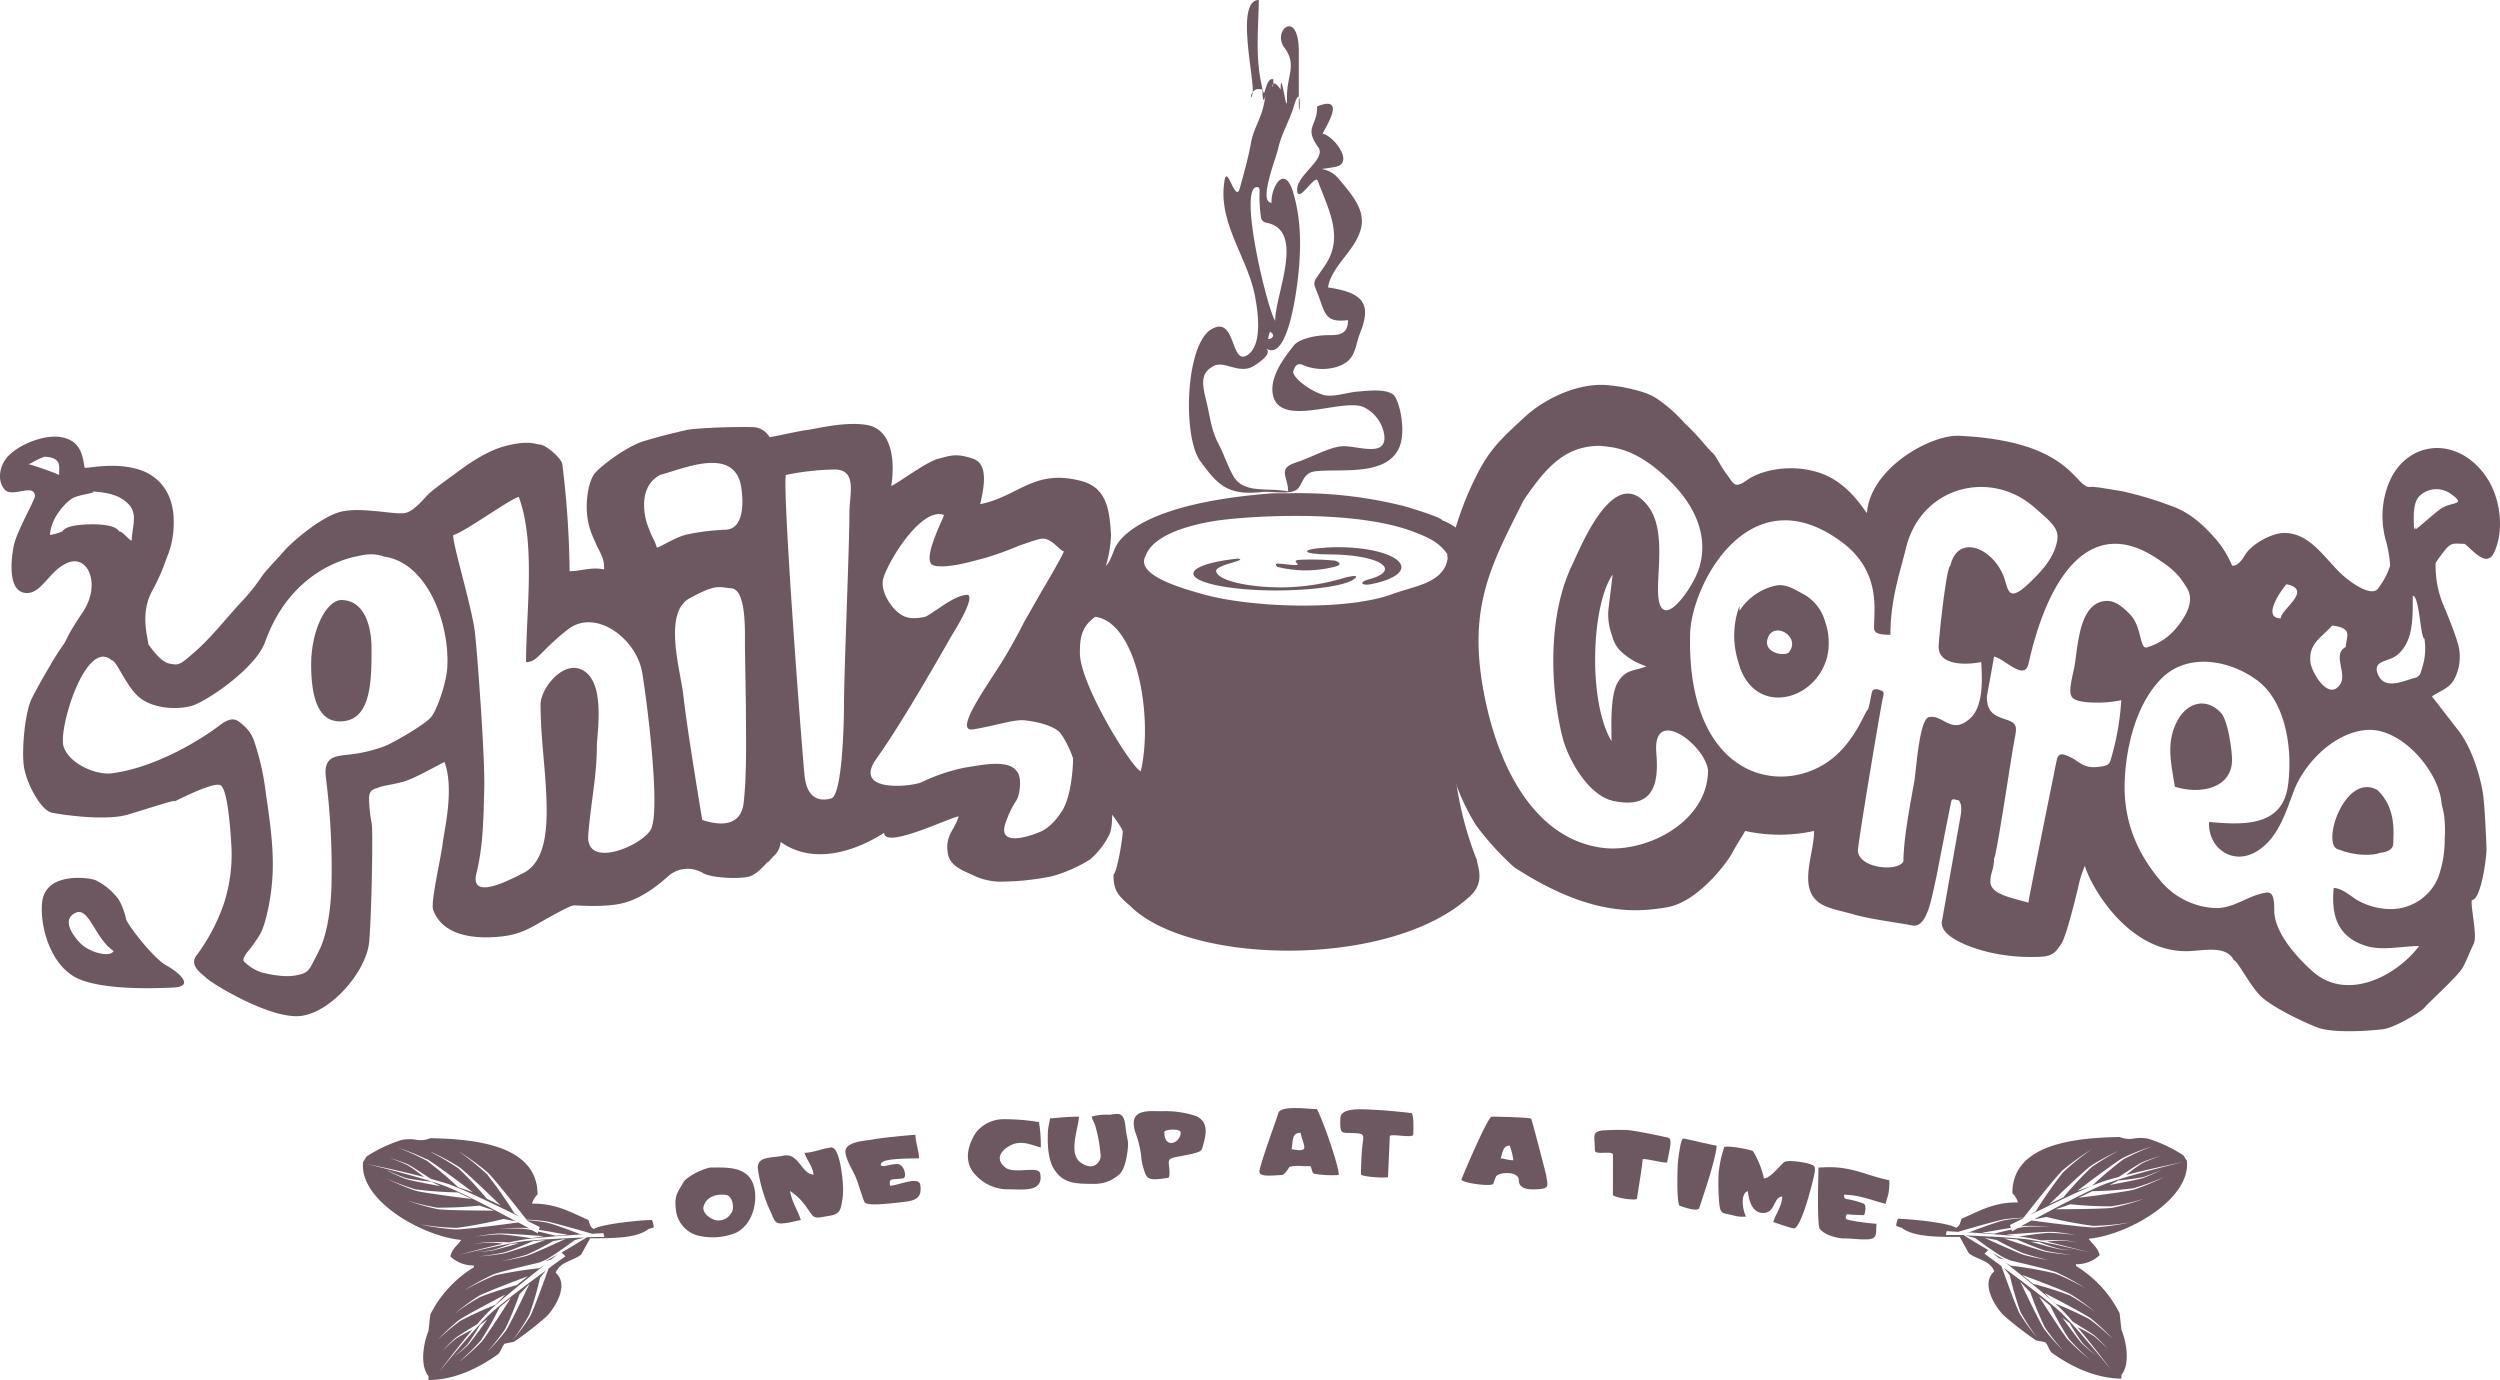
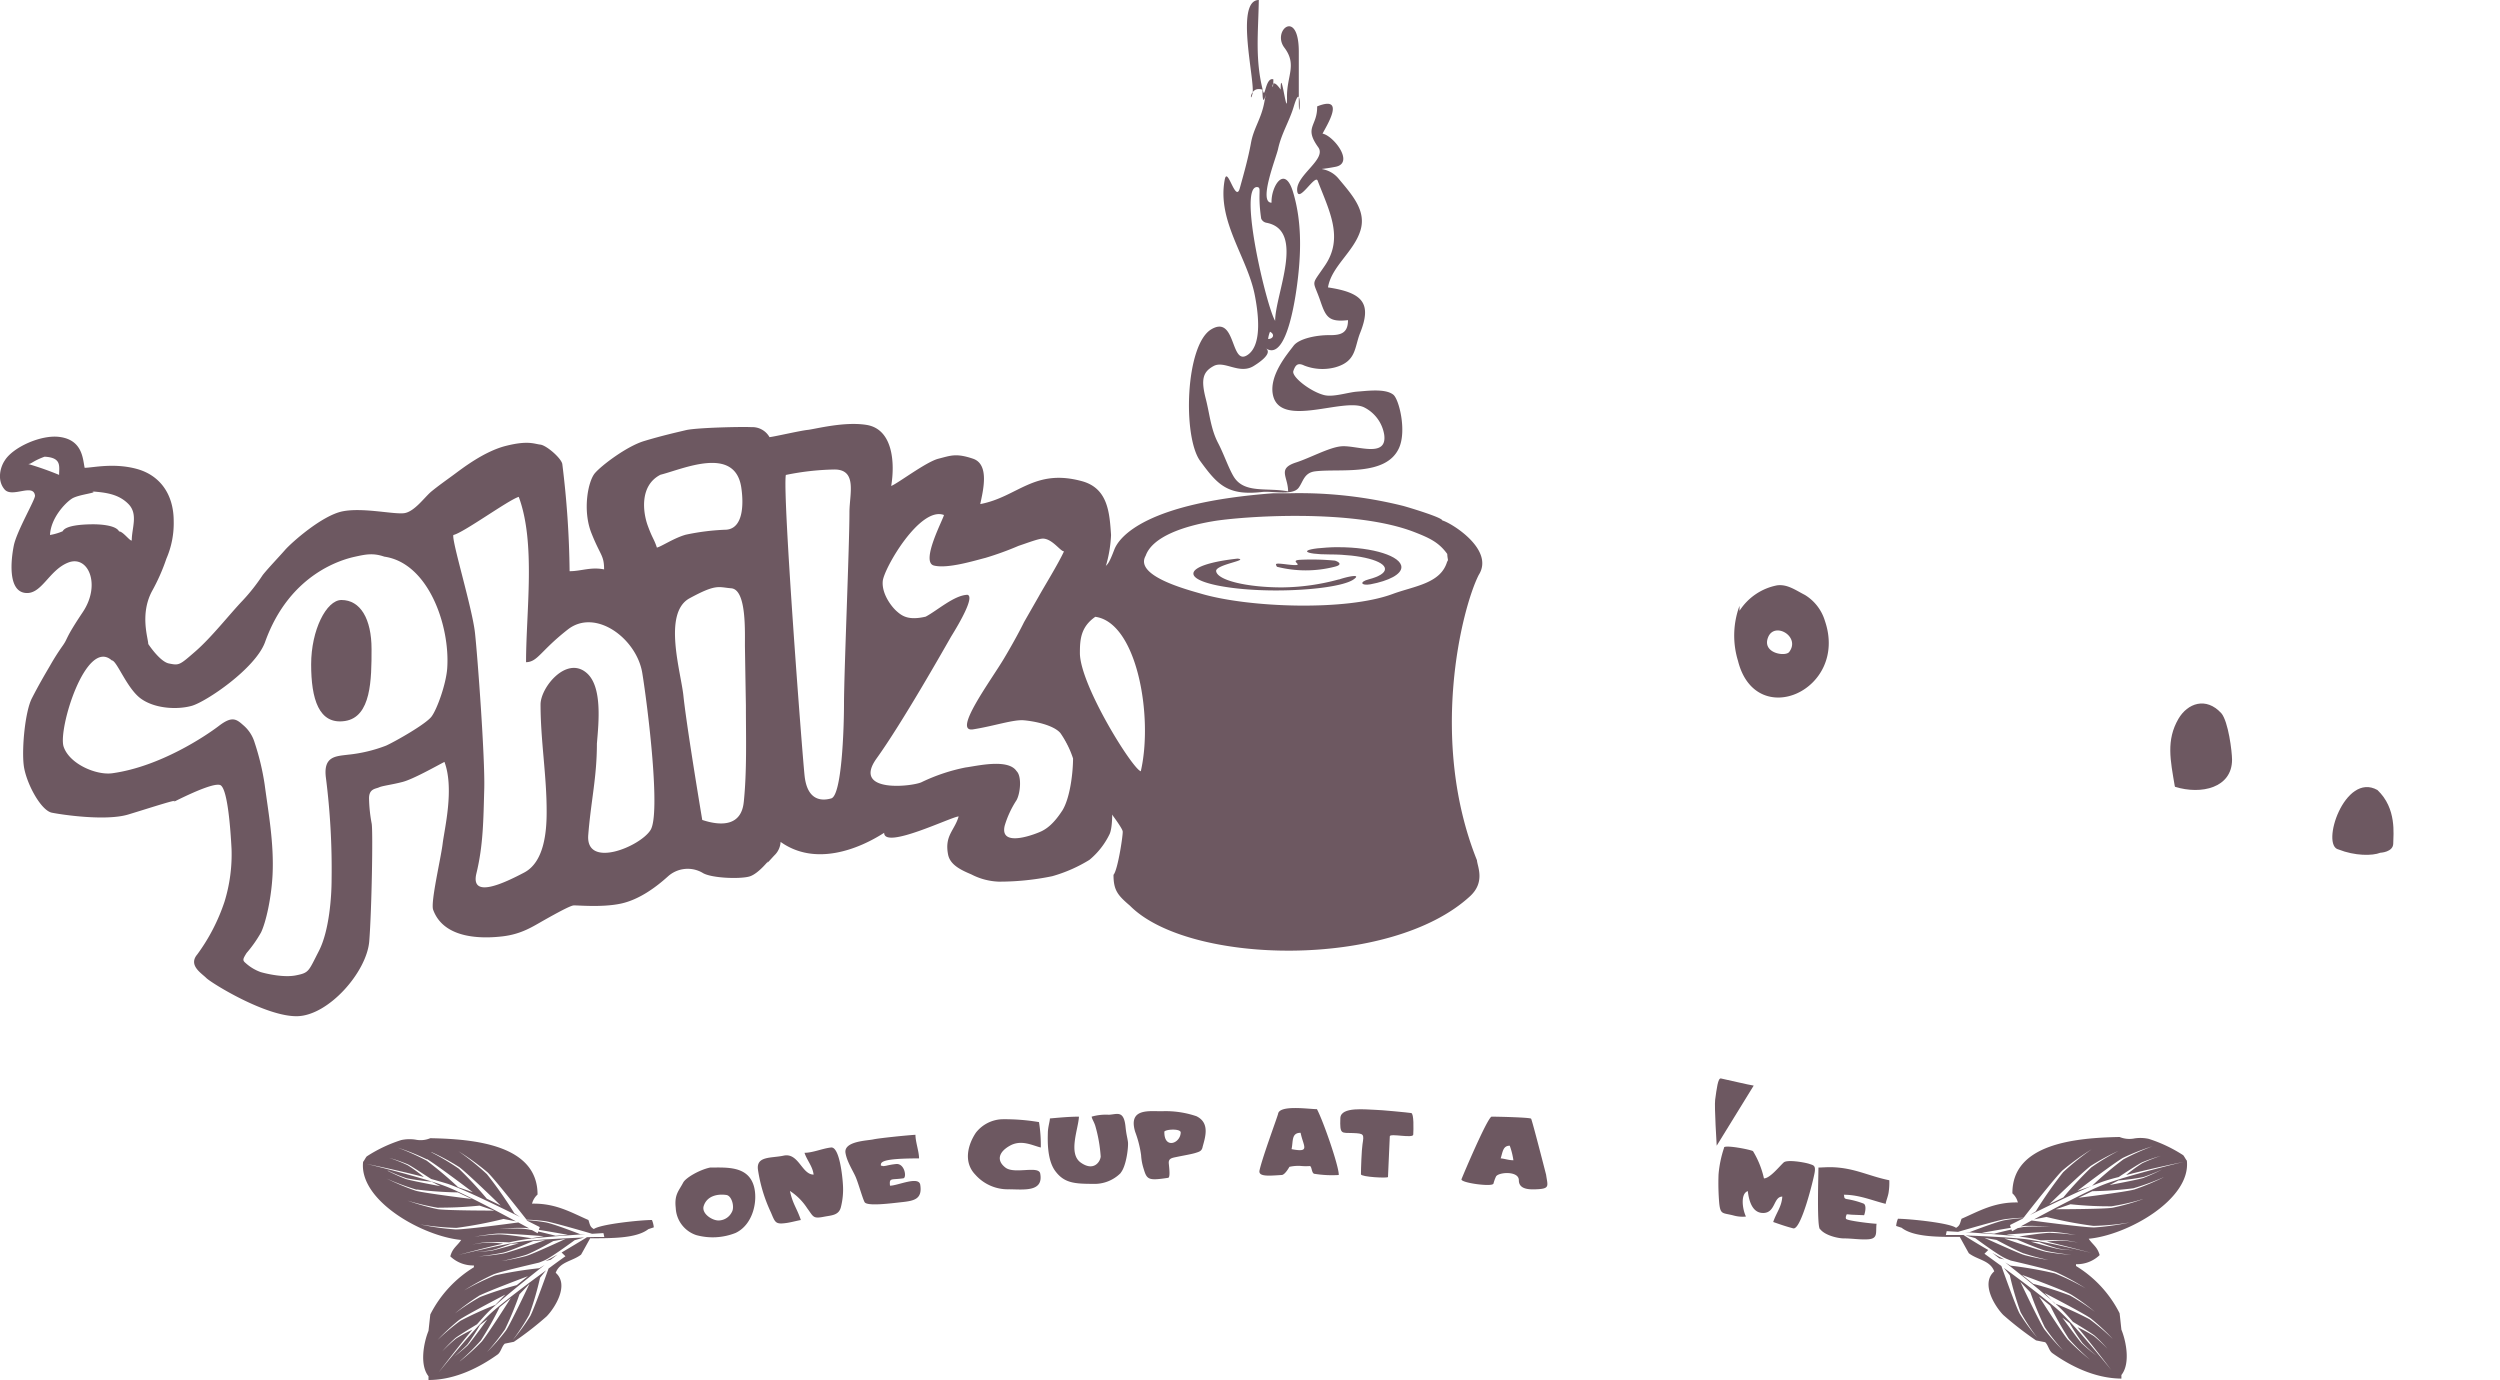
<svg xmlns="http://www.w3.org/2000/svg" id="Layer_1" data-name="Layer 1" viewBox="0 0 500 276.02">
  <defs>
    <style>.cls-1,.cls-2{fill:#6d5861;}.cls-1{fill-rule:evenodd;}</style>
  </defs>
  <title>Philz Coffee</title>
  <path class="cls-1" d="M361,119c-1.94-1-3.55-2.2-5.59-1.93a11.52,11.52,0,0,0-7.51,5.1v-1a17.22,17.22,0,0,0-.3,11c3.53,14.13,22.14,5.87,17.38-8A9.16,9.16,0,0,0,361,119Zm-3.16,11.39c-.71,1-5.5.28-4.22-2.93S360.12,127.3,357.87,130.35Z" />
  <path class="cls-1" d="M277.6,235.4c0,.28-5.41,0-5.41-.54,0-1.2.13-4.82.31-6,.32-2.05.34-2.16-1.93-2.25s-2.63.39-2.5-3c.1-2.36,5.18-1.68,7.05-1.64.92,0,6.58.54,7.13.64s.45,3.26.4,4.3c0,.84-4.66-.31-4.69.35-.14,3.16-.36,8.09-.36,8.09" />
  <path class="cls-1" d="M224.15,234.59a7.37,7.37,0,0,1-5.63,2.18c-3.76,0-5.71-.22-7.45-2.54s-1.52-6.47-1.5-7.66.41-2.32.41-2.88c1.93-.17,3.86-.36,5.81-.36-.12,2.46-2.2,7.36.35,9.18s3.89-.08,4-1.19a29,29,0,0,0-1.09-6.18c-.31-.92-.61-1.23-.72-1.81a10.23,10.23,0,0,1,3.44-.38c1.62-.07,3-1,3.34,2.44.16,1.59.36,2.08.48,3s-.3,4.79-1.45,6.17" />
  <path class="cls-1" d="M207.8,224.42a28.81,28.81,0,0,1,.36,5.08c-1.66-.39-3.87-1.65-6.18-.36s-2.69,3-.89,4.38,6.63-.46,6.95,1.18c.72,3.82-3.44,3.16-6.33,3.16a8.65,8.65,0,0,1-6.63-2.91c-2.52-2.59-1.42-6.17.11-8.43a7,7,0,0,1,5.15-2.67,40.9,40.9,0,0,1,7.46.57" />
-   <path class="cls-1" d="M333.52,232.41c-.07.47-5-.95-5-.5,0,.9-1.08,7.33-1.12,7.82s-4.8-.21-4.81-.78,0-8,0-8c0-.69-2.28-.26-3-.42s-.57-.11-.66-1.76-.4-2.56,1.88-2.7a43.36,43.36,0,0,1,4.56-.06c1.09,0,7.45,1.3,8.31,1.55s.19,2.45-.22,4.84" />
  <path class="cls-1" d="M267.75,235a21.81,21.81,0,0,1-4.8-.23c-.68,0-.54-1.56-1-1.56a10.49,10.49,0,0,1-1.55,0,7.94,7.94,0,0,0-2.52.16S257,235,256.33,235c-2.56.16-4.73.39-4.42-.94.62-2.77,3.63-10.81,3.71-11.31.31-1.82,6.17-.92,7.77-.92,1.32,2.51,4.36,11.34,4.36,13.08m-7.63-8.35c.57,2.77,2,4-1.81,3.27.35-1.59-.06-3.27,1.81-3.27" />
  <path class="cls-1" d="M183.81,231.68c-7.69,0-7.69.77-7.63,1.46.6,0,0,.19,1.09,0a15.17,15.17,0,0,1,1.89-.33c1.79-.23,2.23,2.72,1.52,2.85-2.41.36-2.86-.18-2.68,1.48,1.54,0,5.75-2,6.05-.18.44,2.79-1.14,3.19-3.51,3.45s-7.17.9-7.63,0-1.25-3.83-1.81-5.09-1.71-3-2-4.72c-.4-2.38,4.38-2.46,5.55-2.72s7-.85,8.44-.92c0,1.44.72,3.33.72,4.72" />
  <path class="cls-1" d="M240.5,229.5c-.2.73-.64.85-1.45,1.1s-2.55.54-3.82.81c-.86.18-1.57.28-1.47,1.3s.33,2.86-.17,2.86c-3.77.57-4.2.41-4.82-1.69a10.94,10.94,0,0,1-.55-2.86,21.54,21.54,0,0,0-1.18-4.64c-1.49-4.91,3-4.07,5.47-4.14a19.21,19.21,0,0,1,6.77,1c2.76,1.34,1.77,4.2,1.22,6.21m-7.63-3c-.23-.56,3.13-.83,3.27,0,0,2.21-3.27,3.45-3.27,0" />
-   <path class="cls-1" d="M343.34,229.14c-.23,3.17-3.26,11.66-3.48,12.43-.26.93-3.27-.21-3.92-.41s-.49-7.84-.31-9.18c.31-2.25.56-4.38,1.15-4.27s5.81,1.34,6.56,1.43" />
+   <path class="cls-1" d="M343.34,229.14s-.49-7.84-.31-9.18c.31-2.25.56-4.38,1.15-4.27s5.81,1.34,6.56,1.43" />
  <path class="cls-1" d="M298.64,236.77c-.35.63-6.61-.21-6.34-.93s5.09-12.12,6-12.51c1.33,0,7.72.15,7.92.41s3,11.21,3,11.21c.3,2.15.79,2.75-1.62,2.89-1.46.08-3.83.18-3.83-1.79s-4.24-1.62-4.59-.7a8.22,8.22,0,0,0-.5,1.42m3.27-7.63a14.42,14.42,0,0,1,.73,2.91c-1,0-2-.37-2.55-.37.42-1.24.43-2.54,1.82-2.54" />
  <path class="cls-1" d="M160.19,244c-.91.17-1.81.42-2.72.57-2.4.36-2.4,0-3.29-2.09a30.5,30.5,0,0,1-2.6-8.63c-.29-2.68,2.69-2.19,5.14-2.72,3-.65,3.64,3.79,6,3.79-.19-1.67-1.32-2.83-1.82-4.36,1.66,0,3.59-.87,5.31-1.06s2.3,6.07,2.37,7.34a14.34,14.34,0,0,1-.42,4.66c-.44,1.59-1.89,1.56-3.37,1.85-2.24.44-2.08,0-3.35-1.7a11.73,11.73,0,0,0-3.45-3.46c.55,2.62,1.36,3.38,2.18,5.81" />
  <path class="cls-1" d="M344.79,229.51c.15-.61,5.42.43,5.81.72a17.87,17.87,0,0,1,2.19,5.45c1.17,0,3-2.3,3.94-3.18.71-.66,4.33,0,5.14.28s1.3.28,1.06,1.72-2.72,11.58-4.29,11.17-2.58-.78-4-1.27c.64-1.91,1.68-3,1.82-5.08-1.75,0-1.36,3.13-3.66,3.27s-3-2.35-3.24-4.37c-1.49.5-1.1,3.56-.37,5.09a6.67,6.67,0,0,1-2.47-.21c-2.16-.57-2.62-.11-2.87-2.41a47.25,47.25,0,0,1-.14-5.83,22.62,22.62,0,0,1,1.12-5.35" />
  <path class="cls-1" d="M150.75,237.14c.88,2.94-.1,7.78-3.64,9.45a12.38,12.38,0,0,1-7.86.43,6,6,0,0,1-4.1-5.41c-.31-2.73.61-3.4,1.49-5.1.5-.95,3.24-2.55,5.38-3,3.2,0,7.52-.38,8.73,3.63M145.29,239c1.09.17,1.66,2.43,1.09,3.39a3,3,0,0,1-2.54,1.7c-1.28.11-3.59-1.33-3.1-2.89.68-2.12,2.94-2.45,4.55-2.2" />
  <path class="cls-1" d="M375.31,244.77c-.21,1.7.36,2.95-1.67,3.09-1.6.11-3.25-.18-4.87-.18-1.16,0-3.76-.59-4.72-1.83-.72,0-.36-10.76-.36-12.34.56,0,1.74-.1,2.74-.07,4.5.14,7.31,1.78,11.43,2.61a12.94,12.94,0,0,1-.14,2.46c-.12.8-.58,1.86-.58,2.26-2.62-.64-5.32-1.83-8.37-1.82.15.44-.07.74.6.87a16.5,16.5,0,0,1,3.35.9c.59.29.36,1.65.1,2.32l-2.23-.09c-.36,0-.9-.09-1.26-.09,0,.12-.27.49-.13.89s5.4,1,6.11,1" />
-   <path class="cls-1" d="M25.26,184c.91,1.81,5.53,7.72,8,9.08s5.84,4.23,1.37,4.43c-2.93.14-15,.69-19.89-2.24S8,185,8.41,180.61c.54-6.27,9.2-5.14,10.67-4.59a12.49,12.49,0,0,1,4.73,4,13.67,13.67,0,0,1,1.45,4m-10.17-1.45c-2.73,1.29-.71,4.39,1.08,6.17s5.86,2.83,6.55,1.46c-3.75-2.51-4.91-8.93-7.63-7.63" />
  <path class="cls-1" d="M68.29,120c-3,0-6.06,6-6.06,12.87S63.74,145,69,144.2s5.31-8.33,5.31-14.38S72.08,120,68.29,120Z" />
  <path class="cls-2" d="M295.74,115c3.26-5.09-5.55-10.47-7.28-10.91,0-.59-6.7-2.6-7.79-2.9A85.87,85.87,0,0,0,258,98.65c-1.11,0-2.22,0-3.32,0-25.42,1.89-30.83,8.68-31.82,11.28-1.59,4.15-1.65,3.38-4.48,3.76s-5.5,3-6.23,3.85c-11.57,12.81.92,30.6,8.37,43.25.44,0,4,4.85,4,5.44.21,0-.92,7.77-1.82,8.73,0,3.09.84,4.09,3.28,6.17,11.71,11.86,52.22,12.79,68.1-1.95,3-2.84,1.39-5.91,1.31-7.13C285.75,148,292.37,121.67,295.74,115Zm-67.59,39.25c-1.66-.48-12.05-17.1-12.17-23.55,0-2.71.12-5.28,3.08-7.34C227.45,124.51,230.68,143.44,228.15,154.29Zm61.3-42c-1.24,4.47-6.58,4.94-10.9,6.54-9.36,3.47-28.7,2.73-38.15,0-3.07-.89-13.58-3.62-11.27-7.63,1.36-3.85,7.67-5.93,13.45-6.91s28.08-2.59,40.33,2.18c3.11,1.21,4.9,2.09,6.54,4.36C289.51,112,289.72,111.88,289.45,112.33Z" />
  <path class="cls-2" d="M267.77,115.88a44.45,44.45,0,0,1-11.38,1.6c-6.92,0-12.9-1.4-13.16-3.24-.19-1.33,6.75-2.22,4.3-2.52-5.26.57-8.85,1.69-8.85,3,0,1.86,7.41,3.37,16.54,3.37,7.07,0,13.58-.89,15.46-2.18s-1.49-.51-2.91,0" />
  <path class="cls-2" d="M267.71,109.44c-.81,0-1.59,0-2.34.07-5.81.34-4.91,1.38.63,1.38,6.1,0,11,1.3,11,2.91,0,.81-1.23,1.54-3.23,2.06s-1.56,1.33.33,1c3.7-.7,6.18-2,6.18-3.42,0-2.2-5.65-4-12.61-4" />
  <path class="cls-1" d="M267,112.13c.68.21,1.67.8-.08,1.22a23.34,23.34,0,0,1-11.54,0c-.26-.57-.61-.79,1.81-.49,4.94.62.11-.75,2.85-.9a48.72,48.72,0,0,1,7,.17" />
  <path class="cls-1" d="M251.76,0c-.1,6.56-.79,11.83.85,18.23.4,1.58.51-2.87,2.06-2.36,0,3.88-.89-1.39,1.46,2.05,0-5.17,1.36,6.57,1.27,1.49-.06-4.23,2.06-6.46-.52-9.87s2.88-8,2.88.81V19.9c0,6.42.85-4.8-1,1.38-.89,3-2.46,5.36-3.15,8.53-.39,1.78-4,10.73-1.3,10.73-.13-3.16,2.59-7.75,4.29-2.16s1.64,11.5,1,17.11c-.25,2.19-2,17.22-6.46,14.15,1.6,1.1-1.8,3.18-2.42,3.57-2.87,1.75-5.83-1.18-8,0s-2.54,2.69-1.58,6.49c.78,3,1,6.07,2.47,8.89,1.17,2.23,2.08,5,3.14,6.75,2.11,3.44,6.63,2.12,10.87,2.94,0-2.95-2.23-4.54,1.57-5.78,2.8-.9,6.6-3,9-3.23,3-.32,9.31,2.51,8.65-2.34a7.43,7.43,0,0,0-4.06-5.48c-4.17-1.94-16.52,4.14-18.15-2.28-1-4,3-8.55,4.07-10s4.63-2.19,7.33-2.14c2.21,0,3.57-.46,3.57-3-3.84.43-4.43-.62-5.51-3.78-1.54-4.5-2-2.86.88-7.12,3.82-5.57.88-10.95-1.44-17-.52-1.36-4,4.88-4.1,1.86s5.91-6.17,4.23-8.52c-2.95-4.1-.16-4.15-.23-8.19,5.9-2.37,1.8,4,1.08,5.45,2.16.38,6.47,5.88,2.59,6.63-5.18,1-1.76-.48.6,2.35,2.73,3.27,5.61,6.42,4.39,10.38-1.31,4.28-5.81,7.2-6.49,11.39,7,1.06,8.79,3.2,6.43,9.1-1.17,2.94-.72,5.7-5,6.89a10,10,0,0,1-6.18-.36c-1.33-.65-1.78-.07-2.18,1.09s3.48,4.17,6.21,4.83c1.81.44,4.73-.58,6.61-.71s5.55-.66,7.16.61c1.16.9,2.7,7.2,1.17,10.63-2.58,5.81-11.86,4.1-16.8,4.71-2.24.28-2.38,2.1-3.32,3.32-1.23,1.58-5.31.58-7.23.8-7,.82-9-1.5-12.41-6.16-3.57-4.83-3-23.31,2.22-26.38,5.1-3,3.72,8,7.5,4.94,2.77-2.27,1.76-8.79,1.17-11.79-1.47-7.55-7.6-14.8-6-23.09.54-2.8,2.16,4.77,3,1.76s1.71-6.13,2.25-9.11,2.06-4.79,2.67-8.15c1.1-6-.38,3.43-.38-2.47-2.64-.88-2.54,3.06-2,.84C251.12,16.47,246.9.07,251.76,0m.47,43.67c-.78-5.29.2-6.16-.83-6.26-3.82,0,2,24.27,3.63,26.75,0-5.34,6.17-18.18-1.81-19.62a1.39,1.39,0,0,1-1-.87M254,66.35a5.16,5.16,0,0,0-.37,1.45c1,0,1.41-.93.37-1.45" />
-   <path class="cls-1" d="M496.84,94.8c-6.32-8.42-17.3-6.28-19.8,4.06a17.87,17.87,0,0,0,.14,9.27,24.79,24.79,0,0,1,.85,5,15,15,0,0,1-2.54,4.73c-1.47,1.47-5.74-1.5-7.9-3.73-3.35-3.46-6-7.54-10.81-7.54-2.27,0-6.45,2.12-7.85,4.52s-2.51,2-2.51,2a20.78,20.78,0,0,0-3.14-5.16c-1.88-2.08-4.67-5.3-9.21-6.83a71.56,71.56,0,0,0-9.81-2.91c-2-.27-5.11-.94-6.21-.82-3.1.33-3.6-9.23-26.3-10.23-5.48-.24-17.6,6.3-18.36,15.41-.3,0-3.43-6-9.45-8s-12-.38-14.54,1.45-2.64.69-4-1.09-2.18-3.77-2.9-4.36-3.31-3.91-5.46-5.82a29.86,29.86,0,0,0-4.72-4.35,11.6,11.6,0,0,0-3.27-1.82,31.67,31.67,0,0,0-7-1.49c-5.9-.79-12.9,2.46-17,6.22s-6.72,6.13-9.09,10.53c-13.89,25.82-6.64,58.64-4.36,64a42.88,42.88,0,0,0,3.64,7.26,56.89,56.89,0,0,0,7.62,8.36c15.23,9.91,24.51,9,30.53,8s11.91-8.7,13.08-10.91,1.91-3.11,2.55-4.36a32,32,0,0,0,13.8,0c0,4.43-2.9,10.55.37,13.81,1.64,1.65,4.49,2,7.63,2.91s8.59,1.59,11.62,2.18,3.87-5.56,4.83-9.68c0,0,2.82-14.54,3-15.19s.89-.21,1.29-.2.87,1,.62,2.8c-.09.54-3.8,21.45-3.8,21.45-.39,2.35,3.27,4.6,9.09,6.1a36.43,36.43,0,0,0,10,1c3.31,0,3.75-1.14,4.78-2.6s3-9.76,3.35-11.12a21.9,21.9,0,0,1,1.38-4.5c.72,3.06,8.17,17.45,20.71,17.08,3-.09,7.55-1.24,9.08,1.81.7,0,3.25,5.19,5.46,7.27s8,4.93,11.26,6.18,10.75.64,13.09.36,7.69-3.51,8.35-4.36,6.73-6.33,7.63-8,1.37-3.08,2.18-4.73S494,181,494.39,180c1.84,0,2.95-8.74,2.91-10.17s-.34-8.8-.73-11.26-1.87-8.7-5.09-12.73c-.85-1.07-3.64-4.71-5.09-6.54,1.46-1.08,3.27-1.47,4.37-3.27a9.71,9.71,0,0,0,1.08-6.17c-.28-1.87-2.18-6.54-3.27-9.09a20.7,20.7,0,0,1-1.45-8c-.29,0,1.65-2.48,2-2.91,1.25-1.49,1.95-1.09,3.82-1.09,1.39,1,4.31,4.9,5.82,1.84C500.9,106.33,500.28,99.37,496.84,94.8ZM479.44,131c3.27-2.71,3.11-7.36,3.11-11.85,1.37,0,1.52,8.56,2.33,8.56a12.42,12.42,0,0,1-.38,5.63c-.53,1.84-.45,1.56-1.17,2.14-2.13.44-6.29,2.79-7.72-.56C474.36,132,477.7,132.44,479.44,131Zm-13-5.88c4.36.47,2.73,2.32,2.73,4.27-2.78,1.39.25,5.22-1.08,7.38-2.28,3.66-5.77-2.26-6-4.32C461.68,128.6,464.39,127.48,466.45,125.09Zm-9.09-8.26c5.31,1.16-1.2,5-1.2,6.81C451.8,123.64,457.36,116.56,457.36,116.83ZM320.54,169.57C308,168,299.9,155.33,296.71,138.22s1.72-25.56,8-38.15c4.33-6.34,8.12-10.9,15.27-10.9,3.44.27,7.23.9,12.71,5.81,8.69,7.77,8.52,15,6.91,19.26s-8.19,13.32-8,3.18c.08-4.91,1.19-11.91-1.91-16.09-6.77-9.07-13.54,8.07-15.32,11.79-4.73,9.93-4.43,23.85-1.91,34.17,1.1,4.51,5.2,11.87,10.27,12.91,8.39,1.74,9-4,8.53-9.69-.75-9.34,9.63-1.74,10.35,3.53C341.58,164.48,329.13,170.66,320.54,169.57Zm1.76-21.35c-4.73-7.87-4.05-27.22.23-33.29l-.87,7.22a11.93,11.93,0,0,0,.77,5,6.27,6.27,0,0,0,2.1,3.43,13,13,0,0,0,4.76,2.68c-2.41,1-4.12.52-5.72,3.18S322.31,145.55,322.3,148.22Zm71.68-4.5c-3.75,3.36-5.39-.92-8.2-.29-1.92.42-2.53,10.56-2.89,12.66-.52,3.08-2.2,11.33-2.2,16.12-.84,2.29-9.59,1.52-9.08-2.52.63-5,4.41-27.51,4.92-29.91.38-1.51.25-1.51-1-1.92-1.55-.1-.92.54-1.93,4.07-.45,0-1.76,4.29-5.3,8.07-9.34,10.1-31.06,7.57-30.28-23.21.25-9.84,11.86-32.05,30.28-18.42,8.15,6,6.41,14,6.52,17.29,0,1.13,1.47,1.3,3.26,1.3,0-7,1.86-12.23,3.09-17.26,3-12.44,16.78-15.84,25.49-8.4,4.47,3.83,5.43,4.77,4.54,7.83s-3.31,5.51-5.15,7.29c-4.78,4.63-4.31,1.18-5.44-1.45-2.41-5.59-9.09-8.12-10.54-1.82-.76,0-2.3,14.19-2.34,16.16-.08,3.62,5,3.8,8.52,3.1C396.28,134.19,397.1,140.92,394,143.72Zm23-3.32a23.79,23.79,0,0,0,7.27-.36,51.55,51.55,0,0,1-1.82,10.9c-.53,1.95-.47,2.23-3.13,2.47s-3.65-1.24-5.05-1.89-2.52-1.26-2.9.5c-.2.91-5.68,28.08-5.68,28.52-2.46-.82-7.59-1.52-7.59-4.16,0-1.95.73-2.39.73-4.72.44,0,3.45-20.39,4-23.26s.85-3.69-1.57-4.48-3.87-1.5-3.87-4.61l1.45-8c2.27.54,6.07,5,6.89,1.4,4.26-19,13-29,25.09-21.39,3.9,2.47,4.91,3.6,6.54,6.18s0,5.49-1.9,7.89a12.06,12.06,0,0,1-6.1,4.1c-1.44.32-.95-4.1-3.27-6.54s-3.78-2.94-5.27-2.72c-5.22.74-5.2,9.7-6,13.53C413.5,139.41,413.75,139.91,417,140.4Zm71.3,20c.09.86.37,1.52.53,2.59a24.89,24.89,0,0,1,.13,4.88,22.34,22.34,0,0,1-1.31,7.65,10.28,10.28,0,0,1-10.15,6.28,13.75,13.75,0,0,1-6.18-1.86c-1.3-.84-2.93-2.28-4.55-2.36-.53,5.38.65,9.68,6.26,11.54,3.37,1.12,7.33.09,10.82.09-4.67,6.14-14.65,11.22-21.47,4.92-.82-.75-6.89-6.11-7.47-11.31-.15-1.39.29-4.54-1.59-4.3-3.62.47-6.34,3.14-10.13,3.1a15.12,15.12,0,0,1-10.94-5.31c-5-5.85-7.63-12.46-7.28-20.26.3-6.85,2.27-15,7.08-20.08,5.22-5.56,13.78-4.06,19.38.08,6,4.41,7.17,14.5,6.15,21.29-1.22,8.09-9.16,7.65-15.74,7.05-.28,5.13,4.58,8.71,9.33,6,4.28-2.48,5.81-7.35,7.57-12.08,2.06-5.57,8-11.75,14.5-12.31C480.19,145.39,487.65,154.1,488.29,160.44Zm.28-58.92c-1.73,1.12-5,4.25-5.45,4.36,0-1.52-.36,2.15-.36-2.36,0-2.47.47-3.78,1.45-4.54a4.87,4.87,0,0,1,6.18,0C493.28,101,490.31,100.41,488.57,101.52Z" />
  <path class="cls-1" d="M467.72,169.9c3.24,1.29,6.76,1.29,8.34.65,0,0,2.59-.1,2.59-1.86s.75-7-3.17-10.69C468.92,154.32,464.06,169.17,467.72,169.9Z" />
  <path class="cls-1" d="M446.41,151.94c0-1.58-.73-7.62-2.15-9.3-3.06-3.33-6.74-2-8.57,1.12-2.5,4.3-1.6,8.32-.75,13.38l.06.22C440.28,159,446.41,157.55,446.41,151.94Z" />
  <path class="cls-1" d="M219.22,148.2c-6-10-12.34-11.13-9.66-15.44,2.18-3.53,7.12-10.29,9.77-15A25.65,25.65,0,0,0,222.21,107c-.3-4.58-.66-9.36-5.84-10.77-9.57-2.6-12.81,3.16-20.32,4.59.53-2.56,1.94-7.94-1.45-9.08s-4.43-.63-6.91,0-8.2,5-9.45,5.45c.76-4.51.39-11.36-4.94-12.21-4.46-.72-10.26.84-11.77,1s-6.79,1.38-7.63,1.45a3.93,3.93,0,0,0-3.62-2c-1.92-.11-11,.1-13.1.6s-4.92,1.14-8.36,2.18S120.4,93,119,94.61s-2.52,7.45-.72,12,2.54,4.41,2.54,7.27c-2.64-.54-4.59.36-6.9.36a188.25,188.25,0,0,0-1.46-21.44c-.22-1.18-3.17-3.74-4.4-3.88s-2.44-.86-6.86.25S92.39,93.74,90.67,95s-3,2.16-4.36,3.27-3.39,4.06-5.45,4.36-8.28-1.18-12.36-.36S58.32,108.49,57,110s-3.32,3.58-4.45,5a37.71,37.71,0,0,1-4,5.09c-2.61,2.73-6.22,7.36-9.45,10.17s-3.26,2.85-5.34,2.43c-1.81-.38-4.11-3.89-4.11-3.89,0-1.1-1.71-5.89.73-10.53a39.06,39.06,0,0,0,2.9-6.54,17.79,17.79,0,0,0,1.46-7.51c0-5.45-2.82-9.21-7.43-10.45s-8.81-.21-10.38-.21c-.38-1.76-.4-5.6-5.08-6.18-3.71-.46-9.29,2.1-10.9,4.72C0,93.51-.6,96.13.92,97.89S6.67,96.58,7,99.12c.09.75-3.66,7.1-4.24,10s-1.19,8.93,2.18,9.45,4.78-4.55,8.74-6.07,6.56,4.42,2.88,9.92-2.88,5.1-4,6.69a46.7,46.7,0,0,0-2.54,4c-1.13,1.93-2.27,3.87-3.64,6.54s-2.05,10.07-1.63,13.44,3.37,9,5.63,9.45,10.87,1.69,15.27.36,10.48-3.34,9.08-2.54,8.09-4.33,9.45-3.27,1.92,8.66,2.13,12.71a32.17,32.17,0,0,1-1.41,10.55,38.2,38.2,0,0,1-5.45,10.54c-1.85,2.17.85,3.75,1.82,4.72s11.89,7.75,18.17,7.63,13.92-8.85,14.41-15,.76-21.84.49-23.5a30.16,30.16,0,0,1-.53-4.95c-.06-2.07,1.31-2,2-2.32s2.61-.53,4.73-1.09,6.61-3.1,8.35-4c2,5.35,0,13.39-.36,16.36s-2.44,11.71-1.9,13.21c2.18,6,10.09,5.77,13.89,5.32s6-1.94,8.36-3.27,5.12-2.84,5.81-2.91,5.62.45,9.45-.36,7.27-3.48,9.45-5.45a5.9,5.9,0,0,1,6.9-.73c1.64,1.09,7.58,1.31,9.45.73s4.06-3.58,3.63-2.91.93-.93,1.46-1.45a4,4,0,0,0,1.09-2.54c6.91,4.93,15.57,1.49,20.71-1.82,0,3.42,13.57-3.27,14.9-3.27-.83,2.84-2.84,3.8-2.12,7.59.39,2.06,2.49,3.09,4.66,4a12.88,12.88,0,0,0,5.46,1.45,52.22,52.22,0,0,0,10.72-1.09,29.48,29.48,0,0,0,7.44-3.27,15.29,15.29,0,0,0,4-5.09C223,164.77,222.6,153.88,219.22,148.2ZM5.64,92.8c.66,0,.85-.57,3.27-1.46,3.46.18,2.91,1.9,2.91,3.64A59.86,59.86,0,0,0,5.64,92.8Zm6.9,13.45A11.45,11.45,0,0,1,10,107c.16-3.38,3-6.37,4.36-7.26s5.6-1.2,4-1.46c2.71.21,5.32.49,7.32,2.52s.67,4.81.67,7.29c-.35.19-1.74-1.81-2.54-1.81-.65-1.29-4-1.44-5.46-1.42S13.15,105,12.54,106.25Zm76.9,27.45c-.23,3.09-2,8.1-3.13,9.61s-7.17,4.93-9.08,5.81a29.23,29.23,0,0,1-7.63,1.82c-2.48.31-5,.3-4.41,4.67a145,145,0,0,1,1.13,20.29c0,3.23-.43,10.19-2.54,14.29s-1.93,4.35-4.58,4.88c-2.39.49-5.83-.29-7.06-.65a9,9,0,0,1-3-1.8c-.72-.58-.53-.86.16-2a25.31,25.31,0,0,0,2.9-4.12c1-2.06,2.07-6.9,2.31-11.5.31-6.28-.81-12.33-1.58-18.11a49.79,49.79,0,0,0-2-8.36A7.29,7.29,0,0,0,48.61,145c-1.4-1.26-2.28-1.77-4.82.17s-11.72,8.15-21.33,9.48c-3.19.44-8.55-1.83-9.73-5.3s4.46-21.89,9.63-17.27c1,0,3,5.6,5.81,7.64s7.31,2.25,10.17,1.45S51.05,133.74,53,128.45C58,114.39,69,111.78,71.05,111.33s3.57-.78,5.81,0C85.76,112.61,90.05,125.29,89.44,133.7ZM130.11,166c-2.06,3.33-13,7.83-12.46,1s1.73-11.53,1.73-18.29c.37-4.33,1.12-11.57-2.16-14.21-4-3.28-9.11,3-9.11,6.4,0,7.26,1.25,14.33,1.22,21.53,0,4.09-.54,10-4.49,12.08s-10.81,5.37-9.56.18c1.38-5.65,1.4-10.85,1.57-16.9S95.54,131.58,95,126.6,90.32,108.19,90.67,107c2-.43,11-7,13.08-7.63,3.44,9.27,1.46,22.88,1.46,33.07,2.35-.06,2.82-2.21,8.35-6.54s13.78,1.8,14.9,8.72S132.17,162.7,130.11,166Zm1.26-56.51c-.6-1.79-.88-1.78-1.82-4.36s-1.71-8,2.54-10.18c4.44-1.11,14.86-5.91,16.16,2.51.51,3.36.41,8.23-3,8.48a46,46,0,0,0-8.09,1C134.79,107.6,132.24,109.34,131.37,109.52Zm17.38,50.93c-.48,4.73-4.39,4.87-8.3,3.57-1.38-8.29-3.27-20.1-3.77-24.86s-4.17-16.53,1.23-19.47,5.74-2.21,8.35-2c3.13.28,2.69,9,2.73,11.8q.09,5.82.19,11.63C149.18,147.49,149.4,154.15,148.75,160.45Zm21.14-58c0,6.69-1.07,31.71-1.09,38.26,0,5.29-.46,18.4-2.55,19s-4.74.29-5.31-4.33c-.4-3.3-4.48-56.67-3.77-60.36a52.42,52.42,0,0,1,9.72-1.09C171.52,93.89,169.89,98.88,169.89,102.43Zm42.51,59.78c-1.65,2.53-3,3.49-4,4s-8.61,3.57-7.45-1.1a19.52,19.52,0,0,1,2.36-5.07c.77-1.4,1.08-4.77,0-5.81-1.71-2.57-8-1-10.18-.73a36.75,36.75,0,0,0-8.72,2.9c-1.57.89-14.2,2.4-9.08-4.72s13.5-21.92,14.89-24.35c1.69-2.72,4.75-8,3.27-8.36-2.64.08-6,3.12-8.35,4.37-3.54.83-4.8-.2-5.82-1.1s-3-3.46-2.77-6S184,101.18,188.79,103c-.12.81-4.75,9.42-2,10.11s8.16-1,10.31-1.54a61.34,61.34,0,0,0,6.61-2.4c1.71-.56,4.08-1.49,4.95-1.45,1.86.1,3.42,2.55,4.14,2.55-1.16,2.52-4,7.11-5.09,9.08l-2.91,5.09s-1.35,2.81-4,7.26-10.39,14.84-6.17,14.17,8.05-2,10.17-1.81,5.88.94,7.27,2.54a19.33,19.33,0,0,1,2.54,5.09C214.61,154.37,214.05,159.67,212.4,162.21Z" />
  <path class="cls-2" d="M109.06,252.21l1.07-.25,1.38-1.07c-1,.58-1.87,1.06-2.32,1.26Z" />
  <path class="cls-2" d="M130.39,244c-2.27,0-10.33.83-11.62,1.81-.82-.46-.77-.94-1.09-1.81-3.39-1.47-6.51-3.37-11.27-3.27a3.67,3.67,0,0,1,1.1-1.82c0-9.92-12.59-11.11-21.45-11.27a5,5,0,0,1-3,.28,8,8,0,0,0-2.81.09,28.5,28.5,0,0,0-6.9,3.27c-.25.28-.48.81-.73,1.09-.86,7.77,11.94,14.91,19.62,15.62-.81,1.21-1.74,1.62-2.18,3.28a6.62,6.62,0,0,0,4.72,1.82v.36a23.54,23.54,0,0,0-8.72,9.44l-.36,3.28c-.94,2.28-1.83,6.8,0,9.08V276c5.47,0,10.4-2.66,13.81-5.09.68-.49.84-1.65,1.45-2.18l1.82-.37a64.89,64.89,0,0,0,6.54-5.08c1.54-1.56,4.63-6.26,1.82-8.72.84-2.24,3.37-2.3,5.08-3.64.61-1.08,1.21-2.18,1.82-3.27,4.16,0,9.22.07,11.63-1.82l1.09-.36A5,5,0,0,0,130.39,244Zm-45-12.18c1.75,1,9.17,6.62,9.17,6.62l-2.93-1a76.65,76.65,0,0,0-6.28-5.3,49.19,49.19,0,0,0-5.83-2.62A45.66,45.66,0,0,1,85.35,231.86Zm.91-1.4a45.64,45.64,0,0,1,5.55,3c1.61,1.18,8.29,7.68,8.29,7.68l-2.78-1.36a74.1,74.1,0,0,0-5.59-6A48.54,48.54,0,0,0,86.26,230.46Zm-2.94,7.48a75.49,75.49,0,0,0,8.2.58l2.8,1.32s-9.25-1.13-11.18-1.64a47.44,47.44,0,0,1-5.83-2.44A49.25,49.25,0,0,0,83.32,237.94Zm-5.8-3.79a32.39,32.39,0,0,0,3.76,1.54,45.56,45.56,0,0,0,5,.68l1.76.91s-5.69-1.05-6.89-1.43A33.85,33.85,0,0,1,77.52,234.15Zm10.15,7.42a74.83,74.83,0,0,0,8.21-.41l2.94,1s-9.32,0-11.29-.28a46.7,46.7,0,0,1-6.08-1.72A49.25,49.25,0,0,0,87.67,241.57Zm8.06,17.64c1.65-.88,9.83-3.94,9.83-3.94l-2.26,1.8A70.51,70.51,0,0,0,96,259.41a44.61,44.61,0,0,0-5,3.27A44.3,44.3,0,0,1,95.73,259.21ZM91.81,264c1.52-1.07,9.27-5.09,9.27-5.09l-2,2.06a72,72,0,0,0-7,3.19A45.08,45.08,0,0,0,87.51,268,44.14,44.14,0,0,1,91.81,264Zm.14,8.25a44.06,44.06,0,0,0,4.24-4.18,66.52,66.52,0,0,0,3.73-6.63l2.24-1.83s-4.62,7.3-5.82,8.71A42.51,42.51,0,0,1,92,272.24Zm-1.28-.81a29.65,29.65,0,0,0,2.8-2.53A41.84,41.84,0,0,0,96,265l1.47-1.12s-3.14,4.35-3.94,5.21A30.59,30.59,0,0,1,90.67,271.43Zm6.65-.94a44.66,44.66,0,0,0,3.69-4.65,68.48,68.48,0,0,0,2.89-7l2-2.09s-3.69,7.8-4.71,9.35A42,42,0,0,1,97.32,270.49Zm20-23c-.8.49-3,1.82-5,3l.77.75s-1.43,1-3.38,2.46c-.61,1.71-2.88,8-3.63,9.46a40.67,40.67,0,0,1-3.54,4.85,42.35,42.35,0,0,0,3.31-5.07,60.87,60.87,0,0,0,2.16-7.4l1.2-1.48c-3.68,2.7-9,6.66-11.15,8.68-3.51,3.26-10.34,11.75-10.34,11.75s3.54-4.72,6.76-8.56a29.11,29.11,0,0,0-3.28,1.78,31.49,31.49,0,0,0-2.74,2.54,30.26,30.26,0,0,1,2.6-2.64c.62-.49,2.92-1.9,4.34-2.76.81-.93,1.59-1.8,2.23-2.45,2.22-2.2,7.72-6.6,11.3-9.42l-1.06.65A80.42,80.42,0,0,0,99,255.08a50.63,50.63,0,0,0-6.16,3,48.1,48.1,0,0,1,5.91-3.23c1.32-.5,6-1.61,9.06-2.33.51-.2,1-.39,1.33-.57,1.57-.79,5.79-3.91,5.79-3.91l1.91-.54c-3.89.16-9.59.43-12.13.76-4,.52-13,2.73-13,2.73s4.79-1.32,8.93-2.27a29.22,29.22,0,0,0-3.15-.2c-1,0-3.15.41-3.15.41s2.12-.45,3.1-.52c.18,0,.49,0,.85,0,1,0,2.49,0,3.51.07,1-.22,2-.42,2.78-.54,2.62-.41,8.57-.85,12.44-1.11l-1,0s-5.08-2-6.85-2.35a34.4,34.4,0,0,0-3.85-.45l.09.1,2.55,1.29-.2.55c2.6.41,5.81,1,5.81,1l-2.46.18s-1.75-.46-3.46-.85l-.13.35-1.12-.62c-.6-.12-1.14-.21-1.5-.25-1.59-.16-5.09,0-5.09,0s2.48-.21,4.2-.21c.3,0,.59,0,.83,0s.55.05,1,.1l-2.18-1.18c-2.12.29-10.5,1.41-12.51,1.4a50.82,50.82,0,0,1-7.12-1,54.22,54.22,0,0,0,7.27.69,87,87,0,0,0,9.4-1.79l2.49.48c-4.32-2.32-10.67-5.66-13.68-6.86-4.78-1.9-16.19-4.63-16.19-4.63s6.23,1.26,11.45,2.62a31,31,0,0,0-3.23-2.35,31.57,31.57,0,0,0-3.72-1.48,32.46,32.46,0,0,1,3.76,1.3c.76.37,3.18,2,4.66,2.93,1.29.36,2.49.71,3.42,1,3.16,1.13,9.95,4.42,14.33,6.59l-1.11-.72a82.83,82.83,0,0,0-5.49-7.83,51.56,51.56,0,0,0-5.69-4.59,50.13,50.13,0,0,1,5.83,4.23c1.39,1.34,6.24,7.5,7.79,9.46a34.73,34.73,0,0,1,3.85.31c1.52.27,7.58,2,9.24,2.51l2.28-.14.17.78S119.34,247.37,117.29,247.45ZM100.7,250.7a46.74,46.74,0,0,1-5,.58,49.69,49.69,0,0,0,5-.77c1.55-.4,5.9-2.29,5.9-2.29l2.45-.2S102.23,250.36,100.7,250.7Zm10-2.49,2.41-.43s-6.44,3-7.92,3.43a46,46,0,0,1-4.88,1,48.66,48.66,0,0,0,4.87-1.23C106.63,250.49,110.67,248.21,110.67,248.21Zm-12.25,1.9c-1,.17-3.18.27-3.18.27s2.22-.17,3.2-.38,3.74-1.25,3.74-1.25l1.57-.09S99.4,249.92,98.42,250.11Zm-3.64-2.76s3.39-.6,5-.65h.18c1.91,0,8.75.54,8.75.54l-2.42.41s-4.81-.76-6.42-.77S94.78,247.35,94.78,247.35Z" />
  <path class="cls-2" d="M400.93,251.91l-1.08-.25-1.37-1.07c1,.57,1.87,1.06,2.31,1.26Z" />
  <path class="cls-2" d="M379.23,245.19l1.09.36c2.4,1.89,7.47,1.85,11.63,1.82.6,1.09,1.2,2.18,1.81,3.27,1.71,1.34,4.25,1.4,5.09,3.63-2.82,2.47.27,7.17,1.81,8.73a66.49,66.49,0,0,0,6.55,5.08c.61.12,1.21.25,1.82.36.6.54.76,1.7,1.45,2.19,3.41,2.43,8.34,5.05,13.8,5.09V275c1.84-2.27.94-6.79,0-9.07-.12-1.1-.23-2.19-.36-3.28a23.36,23.36,0,0,0-8.72-9.45v-.36a6.58,6.58,0,0,0,4.73-1.82c-.45-1.65-1.37-2.06-2.19-3.27,7.69-.71,20.49-7.85,19.63-15.62-.25-.28-.48-.81-.73-1.09a28.68,28.68,0,0,0-6.9-3.27,7.78,7.78,0,0,0-2.82-.09,5.16,5.16,0,0,1-3-.28c-8.86.16-21.5,1.35-21.44,11.27a3.59,3.59,0,0,1,1.09,1.82c-4.75-.1-7.87,1.8-11.26,3.26-.32.88-.28,1.35-1.1,1.82-1.28-1-9.34-1.8-11.62-1.82A4.83,4.83,0,0,0,379.23,245.19Zm51.28-15.94a47.53,47.53,0,0,0-5.83,2.62,73,73,0,0,0-6.28,5.3l-2.93,1s7.41-5.64,9.16-6.62A46.2,46.2,0,0,1,430.51,229.25Zm-12.25,4.23a74.1,74.1,0,0,0-5.59,6l-2.79,1.35s6.68-6.49,8.3-7.67a45.64,45.64,0,0,1,5.55-3A47,47,0,0,0,418.26,233.48Zm14.42,2a47.9,47.9,0,0,1-5.83,2.43c-1.93.52-11.18,1.65-11.18,1.65l2.79-1.32a75.33,75.33,0,0,0,8.2-.58A49.6,49.6,0,0,0,432.68,235.46Zm-3.88.08c-1.19.39-6.88,1.44-6.88,1.44l1.76-.91a45.15,45.15,0,0,0,5-.68,34.36,34.36,0,0,0,3.76-1.54A31.59,31.59,0,0,1,428.8,235.54Zm-.26,4.29a47.18,47.18,0,0,1-6.08,1.71c-2,.28-11.3.29-11.3.29l2.94-1a72.5,72.5,0,0,0,8.21.41A47.85,47.85,0,0,0,428.54,239.83ZM419,262.38a45.72,45.72,0,0,0-5-3.28,72.36,72.36,0,0,0-7.35-2.33l-2.26-1.8s8.18,3,9.83,3.94A43.69,43.69,0,0,1,419,262.38Zm3.46,5.32a45.08,45.08,0,0,0-4.55-3.85,69.59,69.59,0,0,0-7-3.19l-2-2.06s7.74,4,9.26,5.09A42.21,42.21,0,0,1,422.48,267.7Zm-8.83.31c-1.2-1.41-5.83-8.71-5.83-8.71l2.24,1.83a66.52,66.52,0,0,0,3.73,6.63,44.06,44.06,0,0,0,4.24,4.18A42.74,42.74,0,0,1,413.65,268Zm2.77.72c-.8-.85-3.94-5.21-3.94-5.21l1.47,1.13a44.22,44.22,0,0,0,2.56,3.94,31.29,31.29,0,0,0,2.81,2.54A30.59,30.59,0,0,1,416.42,268.73Zm-7.62-3c-1-1.55-4.71-9.35-4.71-9.35l2,2.08a67.56,67.56,0,0,0,2.89,7,43,43,0,0,0,3.68,4.66A43.21,43.21,0,0,1,408.8,265.77ZM389.17,247l.17-.77,2.27.14c1.67-.49,7.72-2.24,9.24-2.51a34.92,34.92,0,0,1,3.86-.31c1.54-2,6.4-8.13,7.78-9.46a51,51,0,0,1,5.83-4.23,53.36,53.36,0,0,0-5.69,4.58,85.58,85.58,0,0,0-5.48,7.83L406,243c4.38-2.17,11.17-5.46,14.32-6.59.93-.33,2.14-.69,3.42-1,1.48-1,3.91-2.56,4.67-2.94a34.59,34.59,0,0,1,3.76-1.3,33.44,33.44,0,0,0-3.73,1.48,31.55,31.55,0,0,0-3.22,2.36c5.22-1.36,11.45-2.62,11.45-2.62s-11.42,2.72-16.2,4.63c-3,1.2-9.36,4.54-13.67,6.86l2.49-.49a84.09,84.09,0,0,0,9.4,1.79,52.54,52.54,0,0,0,7.27-.69,49.28,49.28,0,0,1-7.13,1c-2,0-10.39-1.11-12.5-1.39-.85.45-1.57.85-2.18,1.18l.95-.11c.24,0,.52,0,.82,0,1.72,0,4.2.21,4.2.21s-3.49-.16-5.08,0c-.37,0-.91.13-1.5.25l-1.13.62-.12-.35c-1.72.39-3.47.84-3.47.84l-2.45-.18s3.21-.56,5.8-1L402,245l2.56-1.28.08-.11a34.53,34.53,0,0,0-3.85.46c-1.77.38-6.85,2.35-6.85,2.35l-1,0c3.88.26,9.83.69,12.45,1.1.77.12,1.74.32,2.77.55,1,0,2.5-.07,3.51-.07.37,0,.67,0,.85,0a30.11,30.11,0,0,1,3.11.52,31.52,31.52,0,0,0-3.15-.42c-.68,0-2.21.11-3.15.2,4.14,1,8.93,2.28,8.93,2.28s-8.95-2.21-13-2.73c-2.55-.33-8.25-.61-12.14-.76l1.92.53s4.21,3.12,5.79,3.92c.35.18.82.37,1.32.57,3.09.72,7.74,1.83,9.07,2.33a47.73,47.73,0,0,1,5.9,3.23,48.4,48.4,0,0,0-6.16-3,80.56,80.56,0,0,0-8.85-1.54l-1.06-.64c3.58,2.82,9.08,7.22,11.29,9.42.65.64,1.43,1.51,2.24,2.45,1.41.86,3.72,2.27,4.34,2.76a29.69,29.69,0,0,1,2.59,2.64,30.89,30.89,0,0,0-2.73-2.54,29.11,29.11,0,0,0-3.28-1.78c3.22,3.84,6.75,8.56,6.75,8.56s-6.83-8.49-10.34-11.75c-2.19-2-7.47-6-11.14-8.68l1.19,1.48a63.35,63.35,0,0,0,2.16,7.4,42.9,42.9,0,0,0,3.32,5.07,40.67,40.67,0,0,1-3.54-4.85c-.76-1.44-3-7.75-3.63-9.47l-3.38-2.45.76-.75c-2-1.14-4.15-2.47-4.95-3Zm11.75.7,2.45.19s4.35,1.9,5.89,2.3a50.18,50.18,0,0,0,5,.77,46.46,46.46,0,0,1-5-.58C407.75,250.06,400.92,247.72,400.92,247.72Zm3.91,3A48.66,48.66,0,0,0,409.7,252a46,46,0,0,1-4.87-1c-1.48-.48-7.93-3.43-7.93-3.43l2.42.42S403.36,250.18,404.83,250.72Zm1.4-2.36,1.58.09s2.75,1,3.73,1.24,3.21.39,3.21.39-2.21-.1-3.19-.28S406.23,248.36,406.23,248.36Zm3.91-1.78c-1.6,0-6.41.76-6.41.76l-2.42-.4s6.83-.55,8.74-.55h.18c1.59,0,5,.65,5,.65A48.18,48.18,0,0,0,410.14,246.58Z" />
</svg>